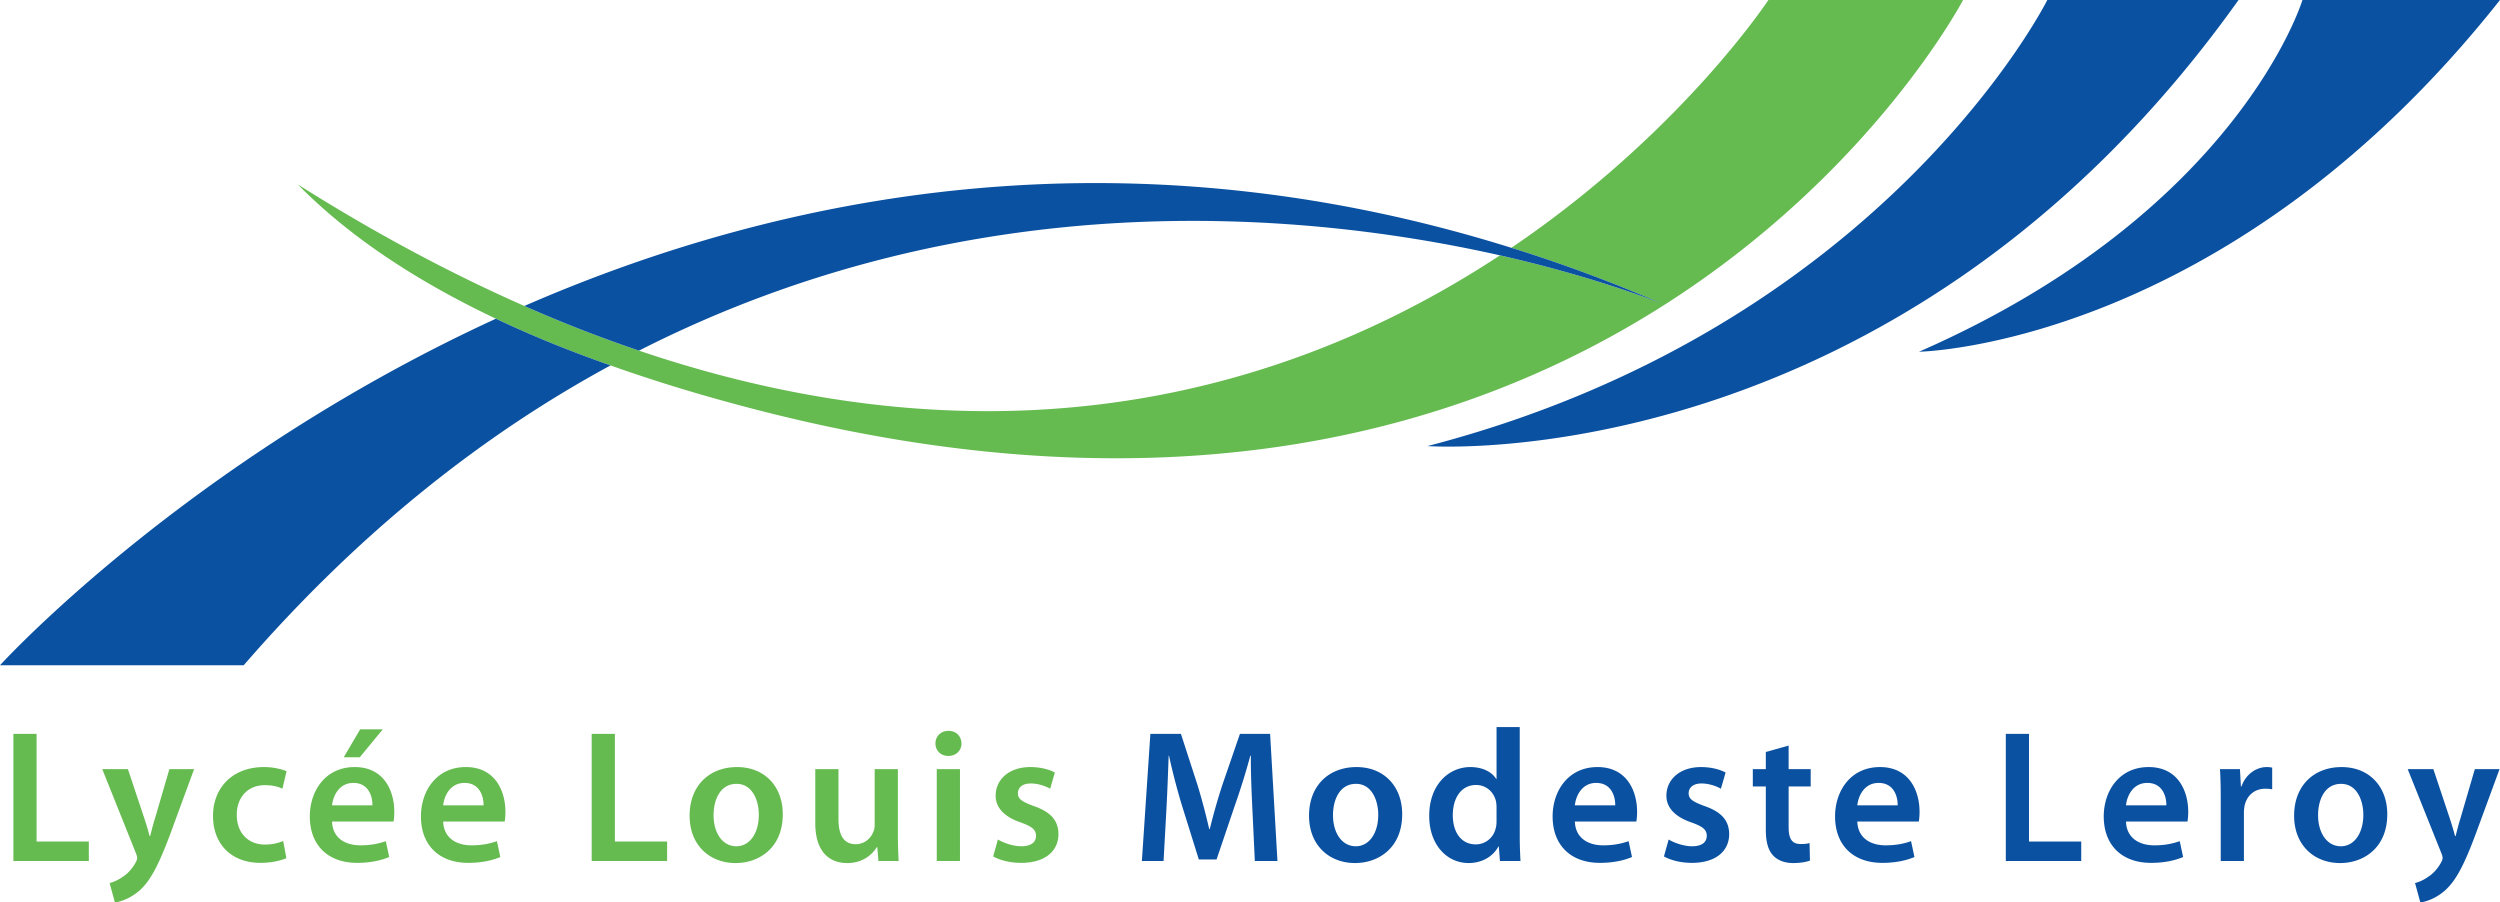
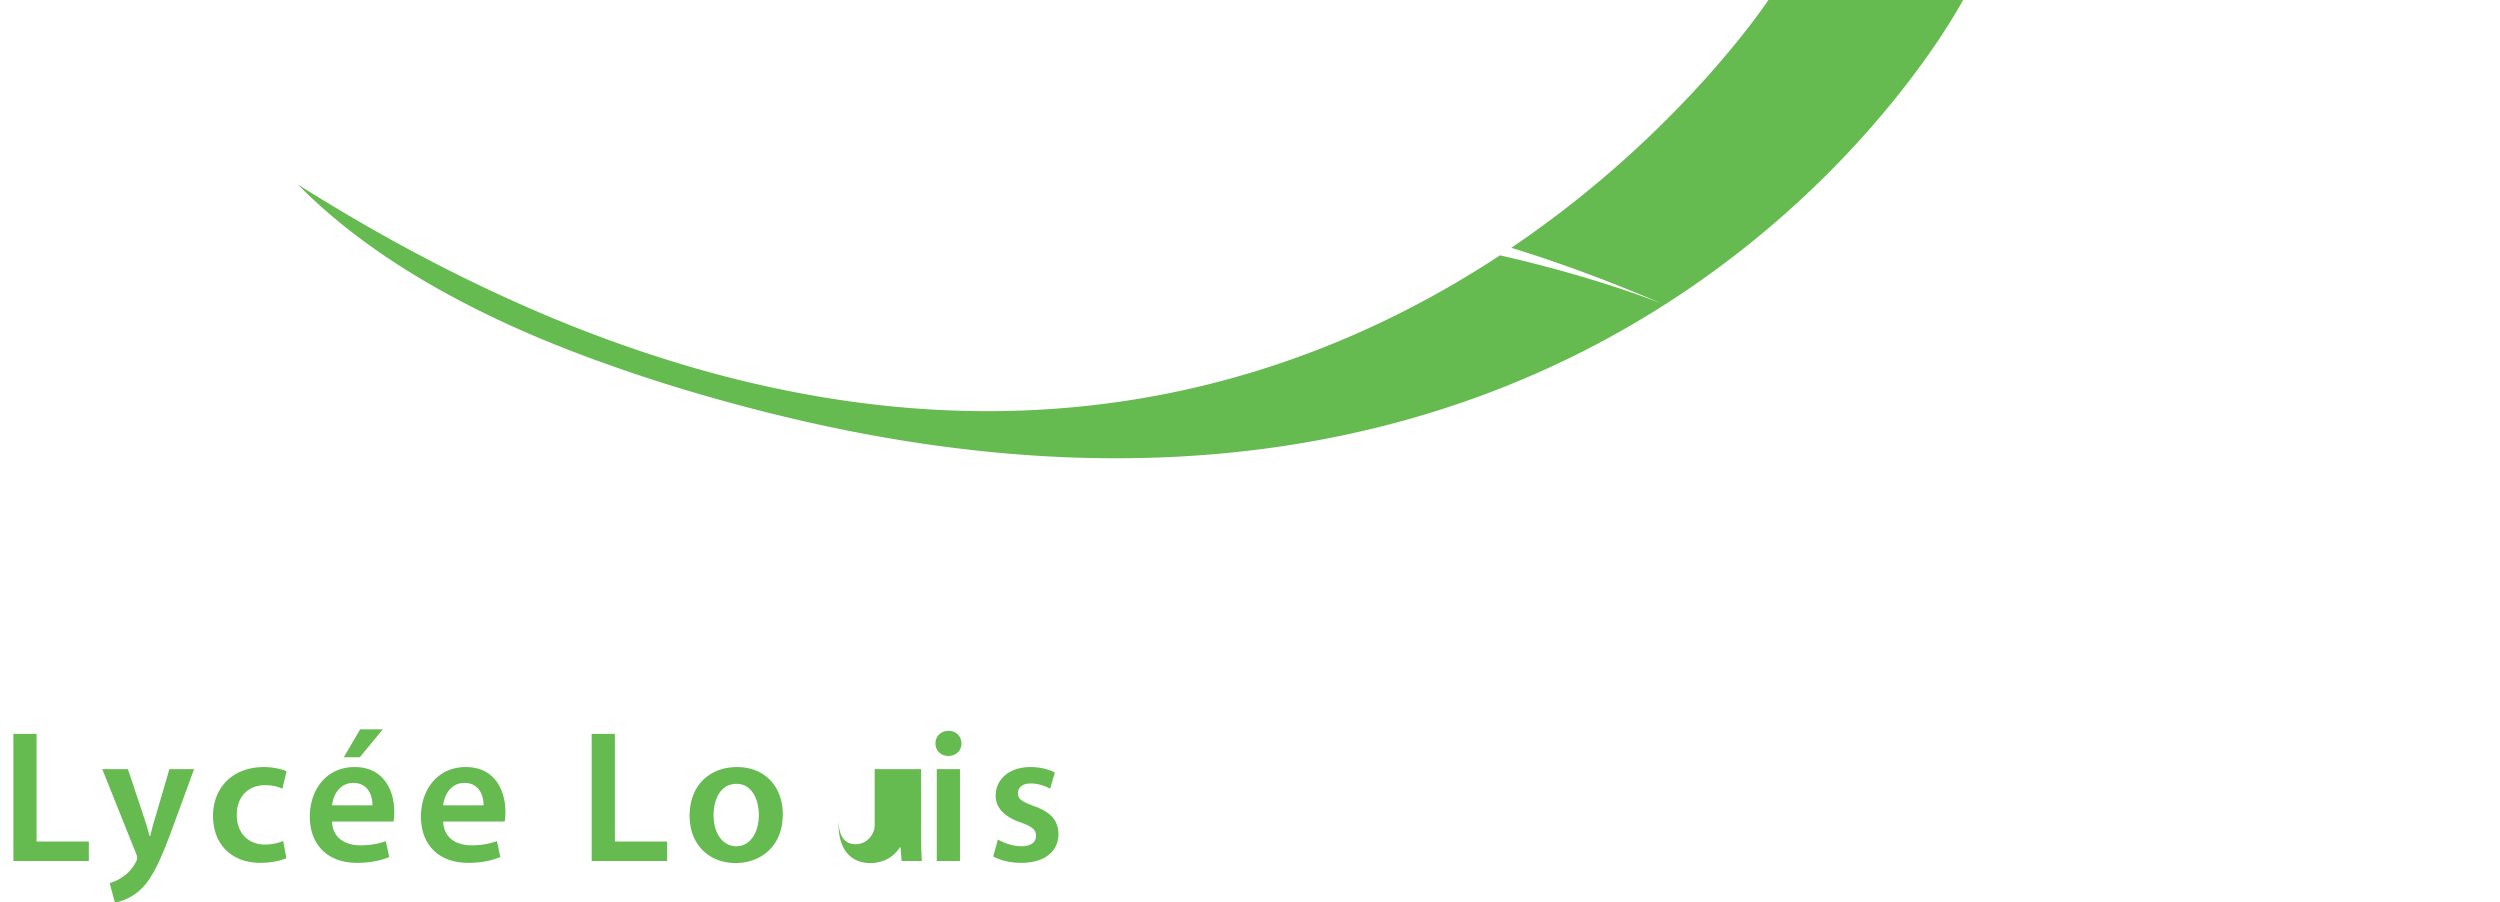
<svg xmlns="http://www.w3.org/2000/svg" width="664.849" height="240" viewBox="0 0 664.849 240">
-   <path d="M470.287 0s-23.29 35.417-68.367 65.9c13.13 4.055 26.427 8.99 39.933 14.802-4.976-1.924-20.322-7.652-42.943-12.795-50.638 33.326-127.618 59.669-228.976 25.34A361.53 361.53 0 0 1 139.45 81.37c-19.276-8.489-39.39-19.151-60.255-32.323 12.336 12.545 29.396 24.67 52.687 35.71 9.157 4.348 19.276 8.488 30.482 12.419 12.168 4.348 25.549 8.404 40.31 12.168 110.933 28.266 188.917 4.307 240.014-28.309C498.22 45.62 522.053 0 522.053 0h-51.766zM9.729 195.164H3.56v33.803h20.06V223.8H9.729v-28.637zm31.51 22.418c-.503 1.556-.954 3.41-1.305 4.765h-.15a79.352 79.352 0 0 0-1.404-4.716l-4.363-13.087h-6.82l8.976 22.418c.251.6.302.951.302 1.2 0 .302-.102.653-.35 1.107-.854 1.654-2.208 3.107-3.413 3.859-1.253.902-2.507 1.453-3.56 1.706L30.556 240c1.505-.2 4.012-1.005 6.47-3.112 2.859-2.507 5.115-6.566 8.476-15.696l6.117-16.648H45.05l-3.812 13.038zm29.2-8.775c2.207 0 3.661.449 4.666.951l1.102-4.663c-1.405-.6-3.712-1.103-5.968-1.103-8.575 0-13.59 5.668-13.59 12.99 0 7.57 4.964 12.487 12.588 12.487 3.058 0 5.617-.654 6.921-1.254l-.853-4.565c-1.205.502-2.759.955-4.866.955-4.212 0-7.47-2.862-7.47-7.877-.051-4.463 2.756-7.921 7.47-7.921zm31.36-14.844H95.78l-4.363 7.42h4.263l6.117-7.42zm-7.472 10.03c-7.823 0-11.935 6.37-11.935 13.14 0 7.472 4.663 12.336 12.587 12.336 3.51 0 6.419-.654 8.526-1.556l-.905-4.214c-1.904.653-3.91 1.107-6.77 1.107-3.96 0-7.37-1.907-7.522-6.322h16.348c.103-.55.203-1.453.203-2.605 0-5.366-2.61-11.887-10.532-11.887zm-6.019 10.18c.252-2.508 1.856-5.967 5.668-5.967 4.112 0 5.115 3.708 5.064 5.966H88.308zm35.573-10.18c-7.824 0-11.936 6.37-11.936 13.14 0 7.472 4.664 12.336 12.588 12.336 3.51 0 6.419-.654 8.524-1.556l-.903-4.214c-1.905.653-3.912 1.107-6.77 1.107-3.96 0-7.37-1.907-7.522-6.322h16.348c.102-.55.202-1.453.202-2.605 0-5.366-2.609-11.887-10.53-11.887zm-6.019 10.18c.251-2.508 1.856-5.967 5.668-5.967 4.112 0 5.115 3.708 5.064 5.966h-10.732zm45.66-19.01h-6.169v33.804h20.06V223.8h-13.892v-28.637zm32.512 8.83c-7.371 0-12.637 4.912-12.637 12.94 0 7.873 5.366 12.585 12.236 12.585 6.22 0 12.539-4.01 12.539-12.99 0-7.42-4.866-12.536-12.138-12.536zm-.2 21.062c-3.71 0-6.068-3.561-6.068-8.273 0-4.063 1.755-8.327 6.119-8.327 4.212 0 5.916 4.415 5.916 8.224 0 4.966-2.456 8.376-5.967 8.376zm42.945-20.511h-6.168v14.745c0 .702-.1 1.404-.351 1.903-.6 1.604-2.205 3.311-4.714 3.311-3.26 0-4.564-2.609-4.564-6.668v-13.291h-6.168v14.34c0 7.975 4.063 10.634 8.475 10.634 4.415 0 6.822-2.507 7.873-4.214h.151l.3 3.663h5.368a139.677 139.677 0 0 1-.202-7.322v-17.101zm10.347 24.423h6.169v-24.423h-6.169v24.423zm3.11-34.604c-2.056 0-3.46 1.454-3.46 3.361 0 1.805 1.353 3.308 3.409 3.308 2.158 0 3.512-1.503 3.512-3.308-.051-1.907-1.354-3.36-3.461-3.36zm22.728 20.01c-3.11-1.152-4.263-1.855-4.263-3.41 0-1.503 1.203-2.61 3.41-2.61 2.156 0 4.163.805 5.166 1.405l1.253-4.312c-1.454-.8-3.812-1.454-6.519-1.454-5.666 0-9.227 3.312-9.227 7.624 0 2.907 1.956 5.517 6.72 7.122 3.01 1.102 4.012 1.902 4.012 3.56 0 1.605-1.205 2.757-3.912 2.757-2.207 0-4.864-.952-6.22-1.805l-1.253 4.512c1.805 1.004 4.463 1.707 7.424 1.707 6.468 0 9.929-3.21 9.929-7.673-.051-3.61-2.056-5.868-6.52-7.424z" fill="#65ba50" />
-   <path d="M398.91 67.907c22.621 5.143 37.967 10.871 42.943 12.795-13.506-5.813-26.803-10.747-39.933-14.802-103.323-32.323-193.726-14.51-262.47 15.47a361.53 361.53 0 0 0 30.484 11.876c89.148-45.368 177.711-36.88 228.976-25.34zM595.314 0h-50.852s-43.433 87.067-164.83 118.63c0 0 124.634 9.175 215.682-118.63zm-84.978 93.541S591.946 92.195 664.85 0h-52.54s-16.995 56.313-101.973 93.541zM0 176.917h64.812c31.194-36.002 64.31-61.718 97.553-79.74-11.206-3.93-21.325-8.07-30.482-12.42C49.34 122.684 0 176.918 0 176.918zm329.748 18.247l-4.663 13.54c-1.305 3.966-2.459 8.127-3.361 11.785h-.151c-.852-3.76-1.905-7.77-3.11-11.731l-4.412-13.594h-8.124l-2.258 33.803h5.768l.751-13.59c.251-4.614.453-9.98.602-14.394h.1c.903 4.214 2.108 8.828 3.412 13.14l4.512 14.443h4.715l4.965-14.643a181.299 181.299 0 0 0 4.012-12.94h.15c-.05 4.565.201 9.829.401 14.194l.652 13.79h6.017l-1.954-33.803h-8.024zm31.016 8.828c-7.375 0-12.639 4.913-12.639 12.94 0 7.874 5.366 12.586 12.234 12.586 6.22 0 12.54-4.01 12.54-12.99 0-7.42-4.867-12.536-12.135-12.536zm-.2 21.063c-3.712 0-6.068-3.561-6.068-8.273 0-4.063 1.751-8.327 6.117-8.327 4.21 0 5.916 4.415 5.916 8.224 0 4.966-2.458 8.376-5.965 8.376zm43.594-31.696h-6.17v13.794h-.098c-1.102-1.805-3.512-3.16-6.872-3.16-5.868 0-10.98 4.863-10.932 13.038 0 7.521 4.615 12.487 10.483 12.487 3.507 0 6.468-1.703 7.921-4.414h.103l.298 3.863h5.467a123.02 123.02 0 0 1-.2-6.873V193.36zm-6.17 25.027c0 .65-.049 1.254-.2 1.805-.6 2.659-2.81 4.361-5.317 4.361-3.911 0-6.116-3.258-6.116-7.77 0-4.517 2.205-8.024 6.17-8.024 2.805 0 4.76 1.956 5.312 4.312a9.06 9.06 0 0 1 .151 1.654v3.662zm26.849-14.394c-7.824 0-11.936 6.37-11.936 13.14 0 7.473 4.663 12.337 12.585 12.337 3.512 0 6.42-.654 8.526-1.556l-.902-4.214c-1.907.653-3.912 1.107-6.77 1.107-3.961 0-7.371-1.907-7.522-6.322h16.35c.098-.55.2-1.453.2-2.605 0-5.366-2.61-11.887-10.531-11.887zm-6.02 10.18c.25-2.507 1.855-5.966 5.669-5.966 4.112 0 5.116 3.708 5.063 5.966h-10.731zm34.522.2c-3.111-1.151-4.263-1.854-4.263-3.41 0-1.502 1.205-2.609 3.41-2.609 2.156 0 4.16.805 5.165 1.405l1.254-4.312c-1.454-.8-3.81-1.454-6.517-1.454-5.668 0-9.229 3.312-9.229 7.624 0 2.907 1.956 5.517 6.717 7.122 3.01 1.102 4.015 1.902 4.015 3.56 0 1.605-1.205 2.757-3.912 2.757-2.206 0-4.864-.952-6.22-1.805l-1.253 4.512c1.805 1.004 4.463 1.707 7.424 1.707 6.468 0 9.926-3.21 9.926-7.673-.049-3.61-2.054-5.868-6.517-7.424zm22.328-16.097l-6.068 1.703v4.566h-3.458v4.614h3.458v11.482c0 3.21.605 5.468 1.956 6.873 1.156 1.253 3.01 2.005 5.317 2.005 1.907 0 3.56-.302 4.463-.654l-.102-4.663c-.702.2-1.302.253-2.405.253-2.356 0-3.16-1.506-3.16-4.516v-10.78h5.867v-4.614h-5.868v-6.269zm24.285 5.717c-7.824 0-11.936 6.37-11.936 13.14 0 7.473 4.663 12.337 12.585 12.337 3.512 0 6.42-.654 8.526-1.556l-.902-4.214c-1.903.653-3.912 1.107-6.77 1.107-3.962 0-7.371-1.907-7.522-6.322h16.35c.098-.55.2-1.453.2-2.605 0-5.366-2.61-11.887-10.531-11.887zm-6.02 10.18c.25-2.507 1.855-5.966 5.668-5.966 4.113 0 5.113 3.708 5.064 5.966h-10.731zm45.662-19.008h-6.17v33.803h20.057V223.8h-13.887v-28.637zm31.81 8.828c-7.824 0-11.936 6.37-11.936 13.14 0 7.473 4.663 12.337 12.585 12.337 3.512 0 6.42-.654 8.526-1.556l-.902-4.214c-1.903.653-3.912 1.107-6.77 1.107-3.962 0-7.371-1.907-7.522-6.322h16.35c.098-.55.2-1.453.2-2.605 0-5.366-2.61-11.887-10.531-11.887zm-6.02 10.18c.25-2.507 1.855-5.966 5.668-5.966 4.113 0 5.113 3.708 5.064 5.966h-10.731zm30.708-5.014h-.147l-.253-4.614h-5.317c.151 2.156.205 4.565.205 7.872v16.55h6.165V216.28c0-.653.05-1.302.152-1.858.55-2.805 2.609-4.663 5.516-4.663.752 0 1.303.053 1.854.151v-5.766a6.335 6.335 0 0 0-1.454-.15c-2.658 0-5.516 1.755-6.72 5.165zm26.645-5.166c-7.375 0-12.639 4.913-12.639 12.94 0 7.874 5.366 12.586 12.234 12.586 6.22 0 12.54-4.01 12.54-12.99 0-7.42-4.863-12.536-12.135-12.536zm-.2 21.063c-3.712 0-6.068-3.561-6.068-8.273 0-4.063 1.751-8.327 6.117-8.327 4.214 0 5.916 4.415 5.916 8.224 0 4.966-2.458 8.376-5.966 8.376zm31.81-7.473c-.503 1.556-.952 3.41-1.303 4.765h-.151a79.322 79.322 0 0 0-1.405-4.716l-4.361-13.087h-6.823l8.979 22.418c.25.6.298.951.298 1.2 0 .302-.098.653-.351 1.107-.85 1.654-2.205 3.107-3.41 3.859-1.253.902-2.507 1.453-3.56 1.706l1.404 5.166c1.507-.2 4.014-1.005 6.468-3.112 2.859-2.507 5.117-6.566 8.478-15.696l6.117-16.648h-6.57l-3.81 13.038z" fill="#0b51a1" />
+   <path d="M470.287 0s-23.29 35.417-68.367 65.9c13.13 4.055 26.427 8.99 39.933 14.802-4.976-1.924-20.322-7.652-42.943-12.795-50.638 33.326-127.618 59.669-228.976 25.34A361.53 361.53 0 0 1 139.45 81.37c-19.276-8.489-39.39-19.151-60.255-32.323 12.336 12.545 29.396 24.67 52.687 35.71 9.157 4.348 19.276 8.488 30.482 12.419 12.168 4.348 25.549 8.404 40.31 12.168 110.933 28.266 188.917 4.307 240.014-28.309C498.22 45.62 522.053 0 522.053 0h-51.766zM9.729 195.164H3.56v33.803h20.06V223.8H9.729v-28.637zm31.51 22.418c-.503 1.556-.954 3.41-1.305 4.765h-.15a79.352 79.352 0 0 0-1.404-4.716l-4.363-13.087h-6.82l8.976 22.418c.251.6.302.951.302 1.2 0 .302-.102.653-.35 1.107-.854 1.654-2.208 3.107-3.413 3.859-1.253.902-2.507 1.453-3.56 1.706L30.556 240c1.505-.2 4.012-1.005 6.47-3.112 2.859-2.507 5.115-6.566 8.476-15.696l6.117-16.648H45.05l-3.812 13.038zm29.2-8.775c2.207 0 3.661.449 4.666.951l1.102-4.663c-1.405-.6-3.712-1.103-5.968-1.103-8.575 0-13.59 5.668-13.59 12.99 0 7.57 4.964 12.487 12.588 12.487 3.058 0 5.617-.654 6.921-1.254l-.853-4.565c-1.205.502-2.759.955-4.866.955-4.212 0-7.47-2.862-7.47-7.877-.051-4.463 2.756-7.921 7.47-7.921zm31.36-14.844H95.78l-4.363 7.42h4.263l6.117-7.42zm-7.472 10.03c-7.823 0-11.935 6.37-11.935 13.14 0 7.472 4.663 12.336 12.587 12.336 3.51 0 6.419-.654 8.526-1.556l-.905-4.214c-1.904.653-3.91 1.107-6.77 1.107-3.96 0-7.37-1.907-7.522-6.322h16.348c.103-.55.203-1.453.203-2.605 0-5.366-2.61-11.887-10.532-11.887zm-6.019 10.18c.252-2.508 1.856-5.967 5.668-5.967 4.112 0 5.115 3.708 5.064 5.966H88.308zm35.573-10.18c-7.824 0-11.936 6.37-11.936 13.14 0 7.472 4.664 12.336 12.588 12.336 3.51 0 6.419-.654 8.524-1.556l-.903-4.214c-1.905.653-3.912 1.107-6.77 1.107-3.96 0-7.37-1.907-7.522-6.322h16.348c.102-.55.202-1.453.202-2.605 0-5.366-2.609-11.887-10.53-11.887zm-6.019 10.18c.251-2.508 1.856-5.967 5.668-5.967 4.112 0 5.115 3.708 5.064 5.966h-10.732zm45.66-19.01h-6.169v33.804h20.06V223.8h-13.892v-28.637zm32.512 8.83c-7.371 0-12.637 4.912-12.637 12.94 0 7.873 5.366 12.585 12.236 12.585 6.22 0 12.539-4.01 12.539-12.99 0-7.42-4.866-12.536-12.138-12.536zm-.2 21.062c-3.71 0-6.068-3.561-6.068-8.273 0-4.063 1.755-8.327 6.119-8.327 4.212 0 5.916 4.415 5.916 8.224 0 4.966-2.456 8.376-5.967 8.376zm42.945-20.511h-6.168v14.745c0 .702-.1 1.404-.351 1.903-.6 1.604-2.205 3.311-4.714 3.311-3.26 0-4.564-2.609-4.564-6.668v-13.291v14.34c0 7.975 4.063 10.634 8.475 10.634 4.415 0 6.822-2.507 7.873-4.214h.151l.3 3.663h5.368a139.677 139.677 0 0 1-.202-7.322v-17.101zm10.347 24.423h6.169v-24.423h-6.169v24.423zm3.11-34.604c-2.056 0-3.46 1.454-3.46 3.361 0 1.805 1.353 3.308 3.409 3.308 2.158 0 3.512-1.503 3.512-3.308-.051-1.907-1.354-3.36-3.461-3.36zm22.728 20.01c-3.11-1.152-4.263-1.855-4.263-3.41 0-1.503 1.203-2.61 3.41-2.61 2.156 0 4.163.805 5.166 1.405l1.253-4.312c-1.454-.8-3.812-1.454-6.519-1.454-5.666 0-9.227 3.312-9.227 7.624 0 2.907 1.956 5.517 6.72 7.122 3.01 1.102 4.012 1.902 4.012 3.56 0 1.605-1.205 2.757-3.912 2.757-2.207 0-4.864-.952-6.22-1.805l-1.253 4.512c1.805 1.004 4.463 1.707 7.424 1.707 6.468 0 9.929-3.21 9.929-7.673-.051-3.61-2.056-5.868-6.52-7.424z" fill="#65ba50" />
</svg>